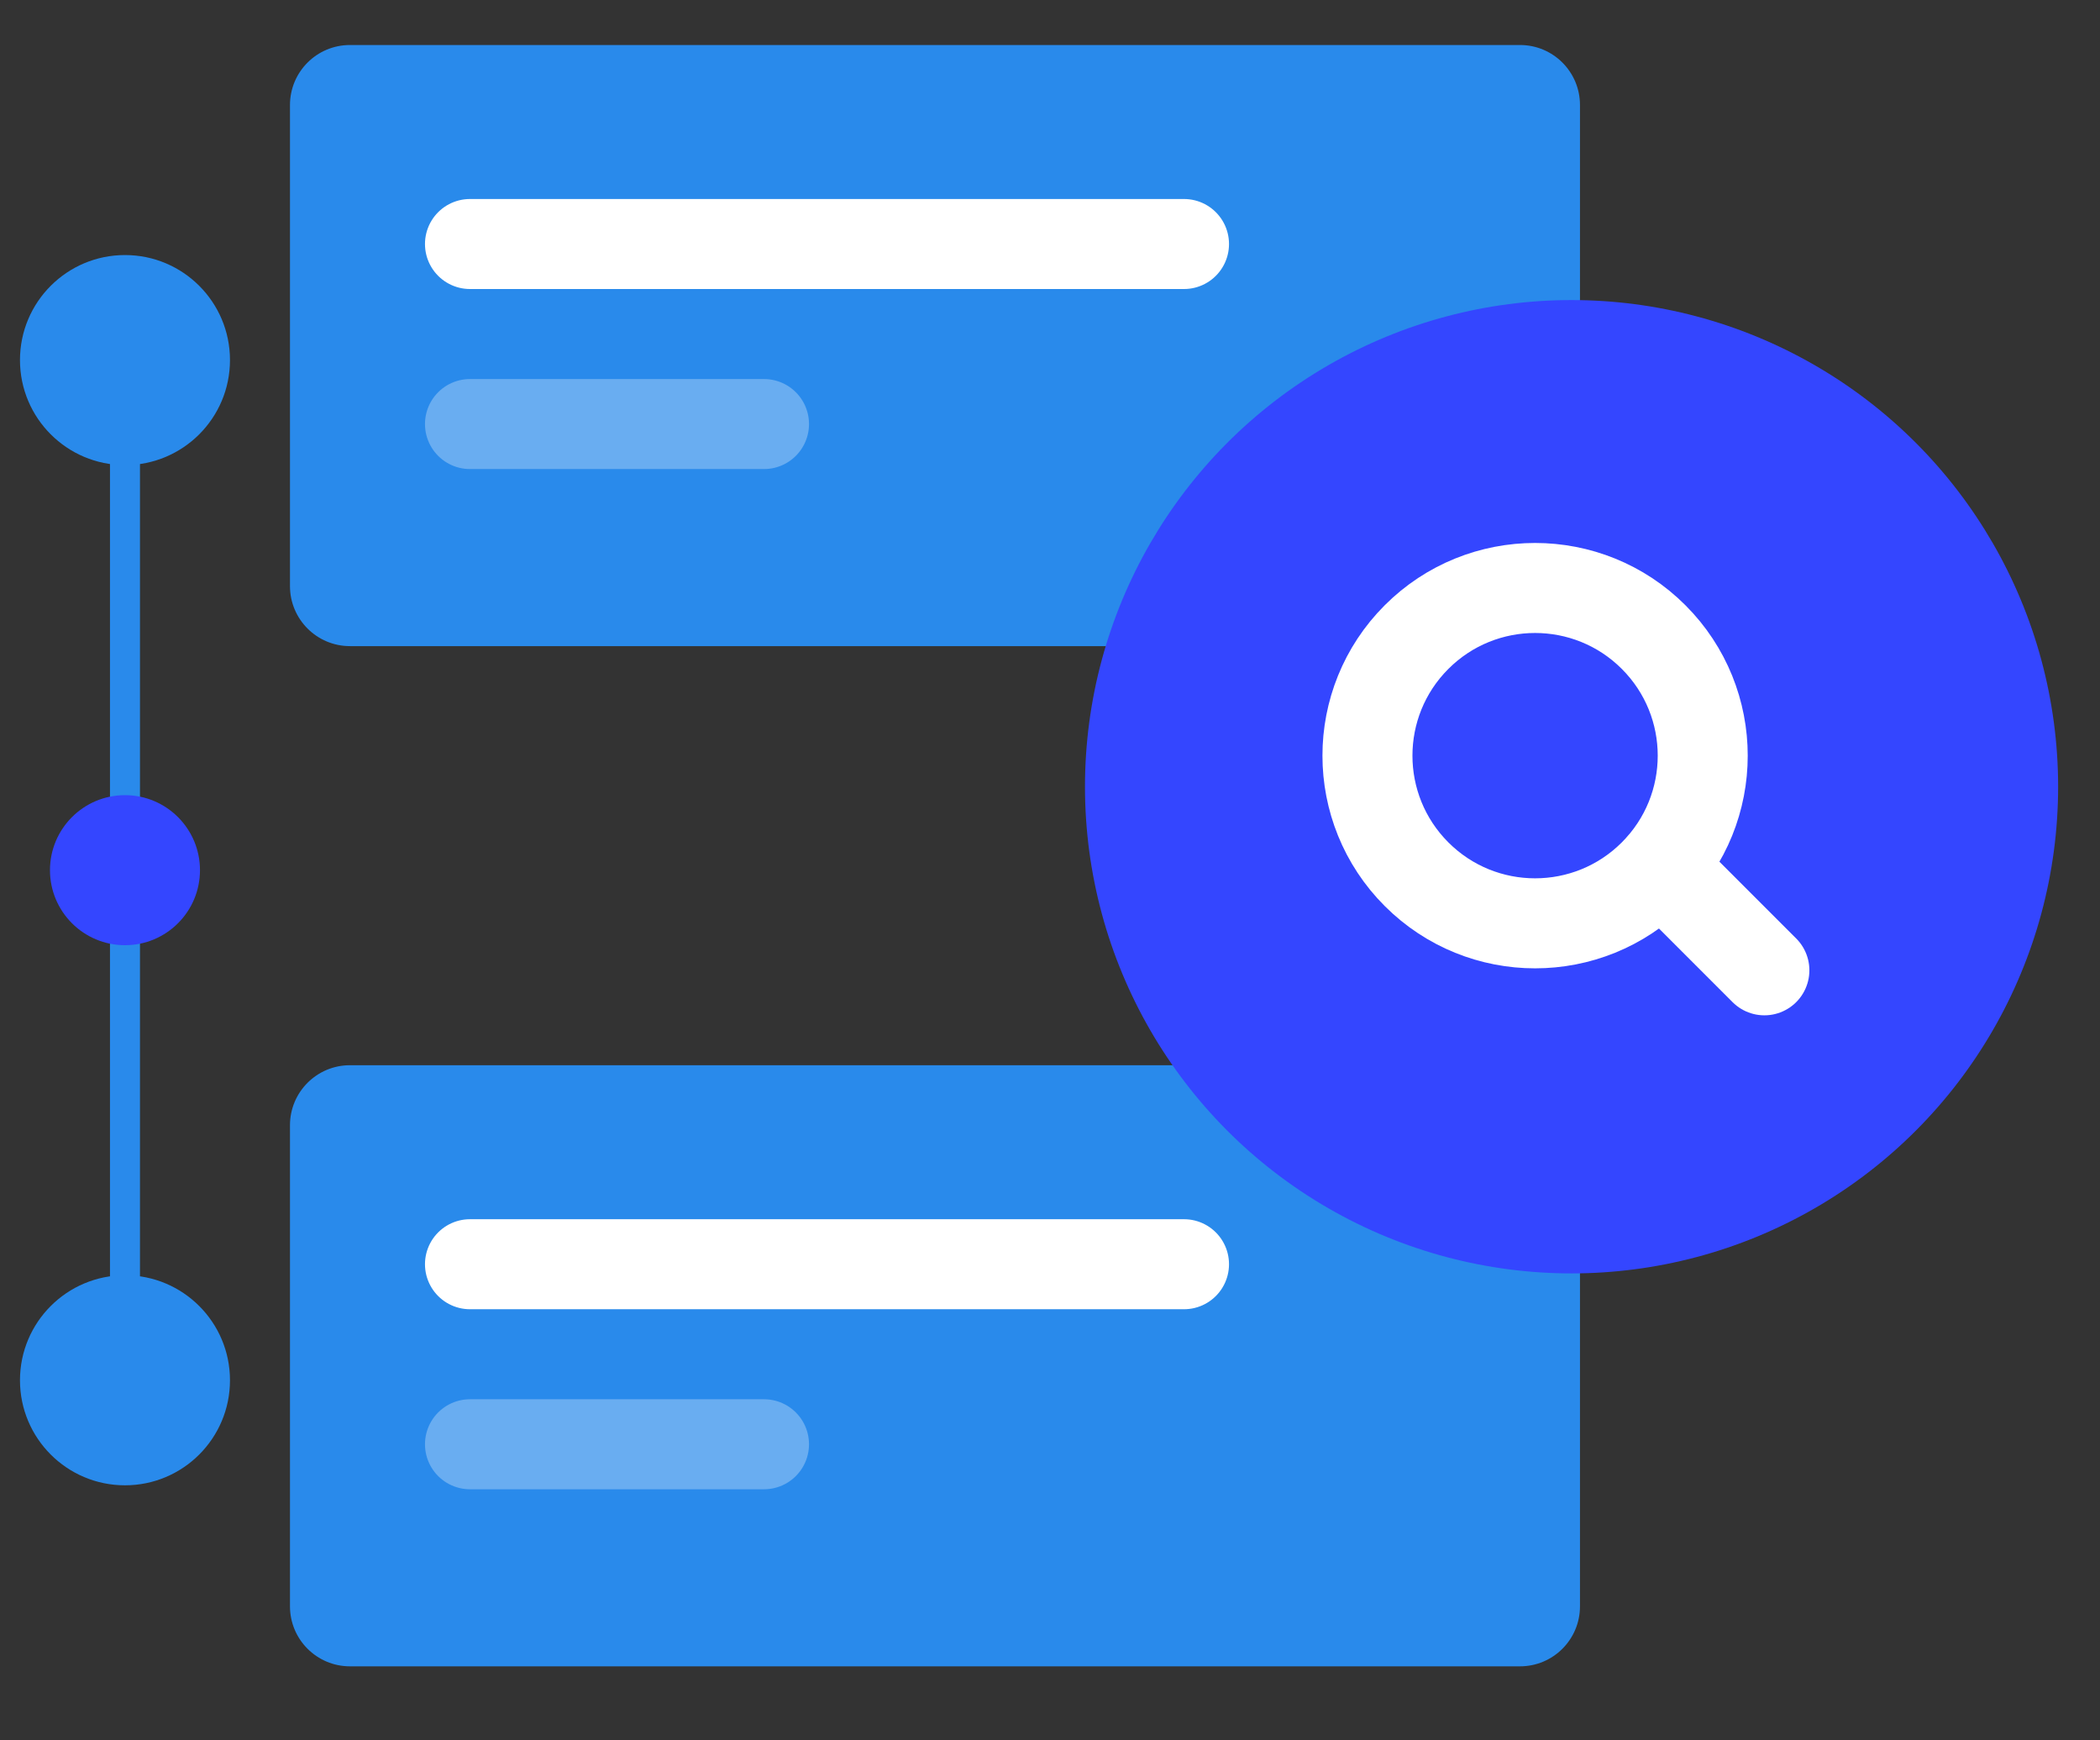
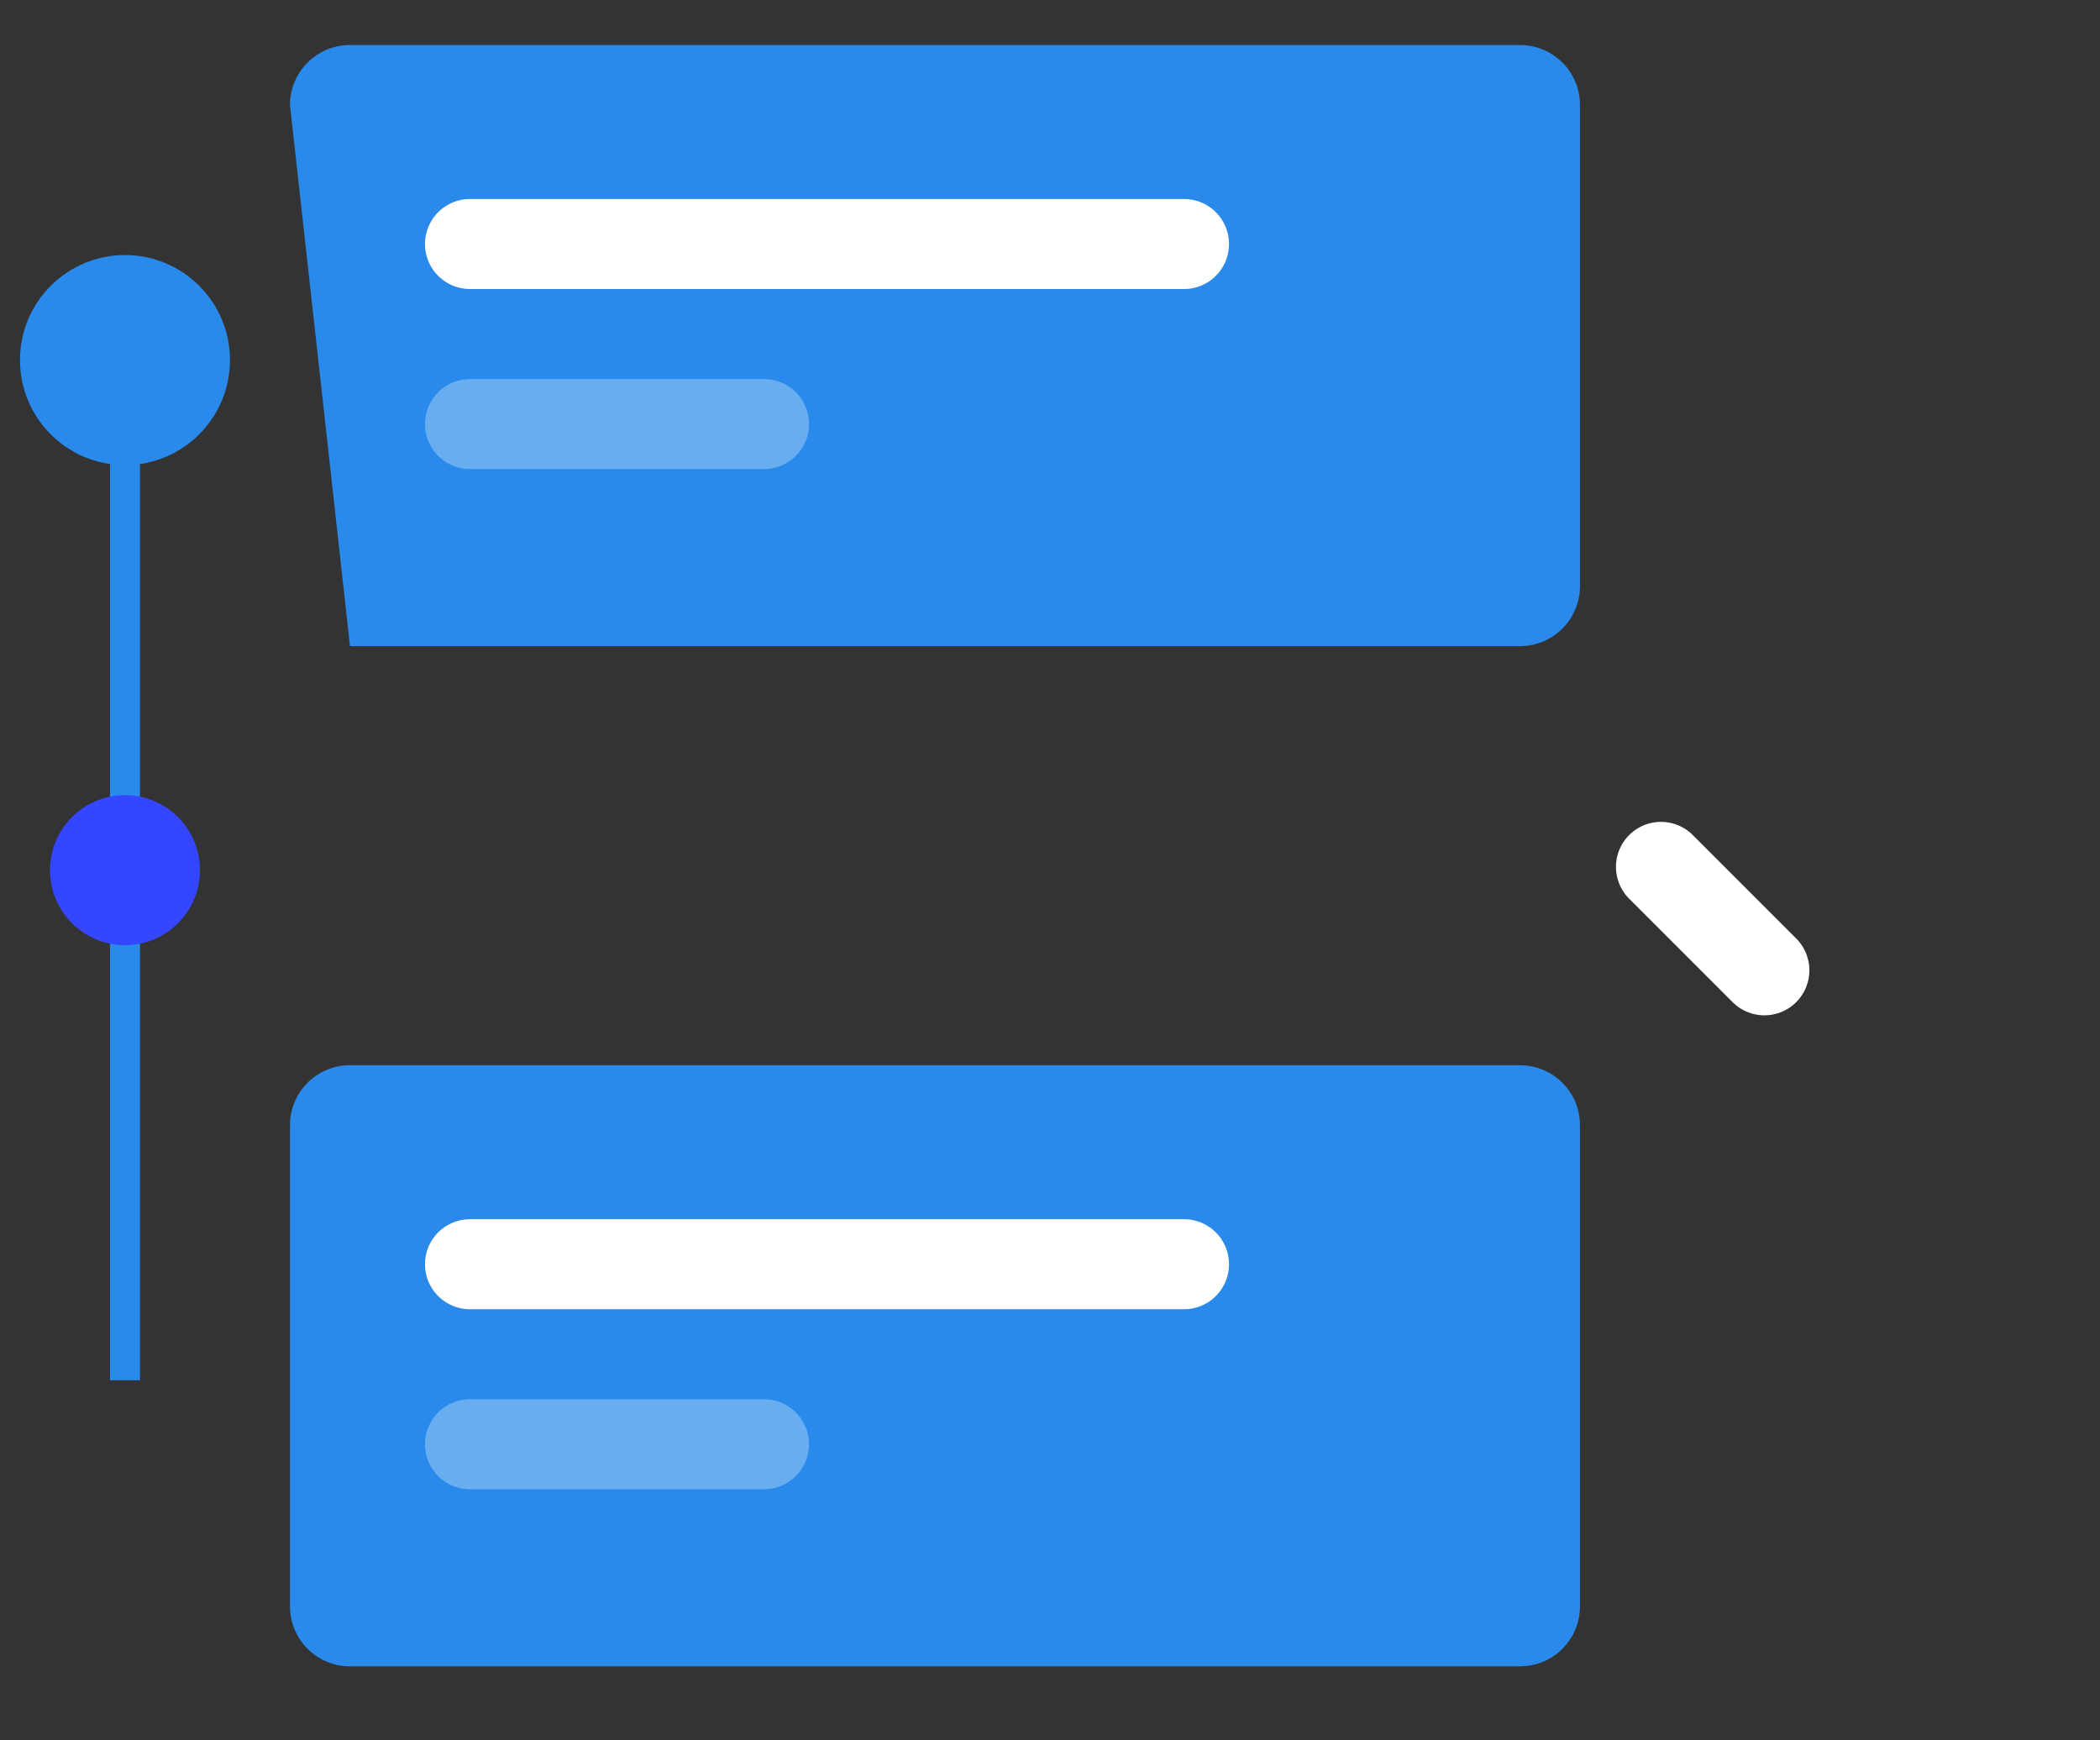
<svg xmlns="http://www.w3.org/2000/svg" width="70px" height="58px" viewBox="0 0 70 58" version="1.1">
  <rect x="0" y="0" width="70" height="58" fill="#333333" stroke="none" />
  <title>Group 57</title>
  <g id="Page-1" stroke="none" stroke-width="1" fill="none" fill-rule="evenodd">
    <g id="Plex---desktop" transform="translate(-534, -3660)">
      <g id="HIW" transform="translate(168, 3509.5)">
        <g id="Group-95" transform="translate(0, 148.68)">
          <g id="Group-57" transform="translate(366.666, 3.32)">
-             <circle id="Oval-Copy-6" cx="34.5" cy="27.5" r="23.999" />
            <g id="Group-5">
              <circle id="Oval" fill="#298AEB" cx="3.5" cy="10.5" r="3.5" />
              <line x1="3.5" y1="10.5" x2="3.5" y2="44.5" id="Path-2" stroke="#298AEB" />
              <g id="Group" transform="translate(9, 0)">
-                 <path d="M2,1.13686838e-13 L41,1.13686838e-13 C42.105,1.13483932e-13 43,0.895 43,2 L43,18.033 C43,19.138 42.105,20.033 41,20.033 L2,20.033 C0.895,20.033 1.3527075e-16,19.138 0,18.033 L0,2 C-1.3527075e-16,0.895 0.895,1.13889744e-13 2,1.13686838e-13 Z" id="Rectangle" fill="#298AEB" />
+                 <path d="M2,1.13686838e-13 L41,1.13686838e-13 C42.105,1.13483932e-13 43,0.895 43,2 L43,18.033 C43,19.138 42.105,20.033 41,20.033 L2,20.033 L0,2 C-1.3527075e-16,0.895 0.895,1.13889744e-13 2,1.13686838e-13 Z" id="Rectangle" fill="#298AEB" />
                <line x1="6" y1="12.632" x2="15.801" y2="12.632" id="Path-14-Copy-2" stroke="#FFFFFF" stroke-width="3" opacity="0.3" stroke-linecap="round" stroke-linejoin="round" />
                <line x1="6" y1="6.632" x2="29.801" y2="6.632" id="Path-14" stroke="#FFFFFF" stroke-width="3" stroke-linecap="round" stroke-linejoin="round" />
              </g>
              <g id="Group-Copy" transform="translate(9, 34)">
                <path d="M2,1.13686838e-13 L41,1.13686838e-13 C42.105,1.13483932e-13 43,0.895 43,2 L43,18.033 C43,19.138 42.105,20.033 41,20.033 L2,20.033 C0.895,20.033 1.3527075e-16,19.138 0,18.033 L0,2 C-1.3527075e-16,0.895 0.895,1.13889744e-13 2,1.13686838e-13 Z" id="Rectangle" fill="#298AEB" />
                <line x1="6" y1="12.632" x2="15.801" y2="12.632" id="Path-14-Copy-2" stroke="#FFFFFF" stroke-width="3" opacity="0.3" stroke-linecap="round" stroke-linejoin="round" />
                <line x1="6" y1="6.632" x2="29.801" y2="6.632" id="Path-14" stroke="#FFFFFF" stroke-width="3" stroke-linecap="round" stroke-linejoin="round" />
              </g>
              <circle id="Oval-Copy-3" fill="#3446FF" cx="3.5" cy="27.5" r="2.5" />
-               <circle id="Oval-Copy-2" fill="#298AEB" cx="3.5" cy="44.5" r="3.5" />
              <g id="Group-4" transform="translate(35.5, 8.5)">
-                 <circle id="Oval" fill="#3446FF" cx="16.219" cy="16.219" r="16.219" />
                <g id="Group-3" transform="translate(17.354, 16.951) rotate(-45) translate(-17.354, -16.951) translate(11.354, 8.451)" stroke="#FFFFFF" stroke-linecap="round" stroke-linejoin="round" stroke-width="3">
-                   <circle id="Oval" cx="5.588" cy="5.588" r="5.588" />
                  <line x1="5.934" y1="11.176" x2="5.934" y2="16.051" id="Path-23" />
                </g>
              </g>
            </g>
          </g>
        </g>
      </g>
    </g>
  </g>
</svg>